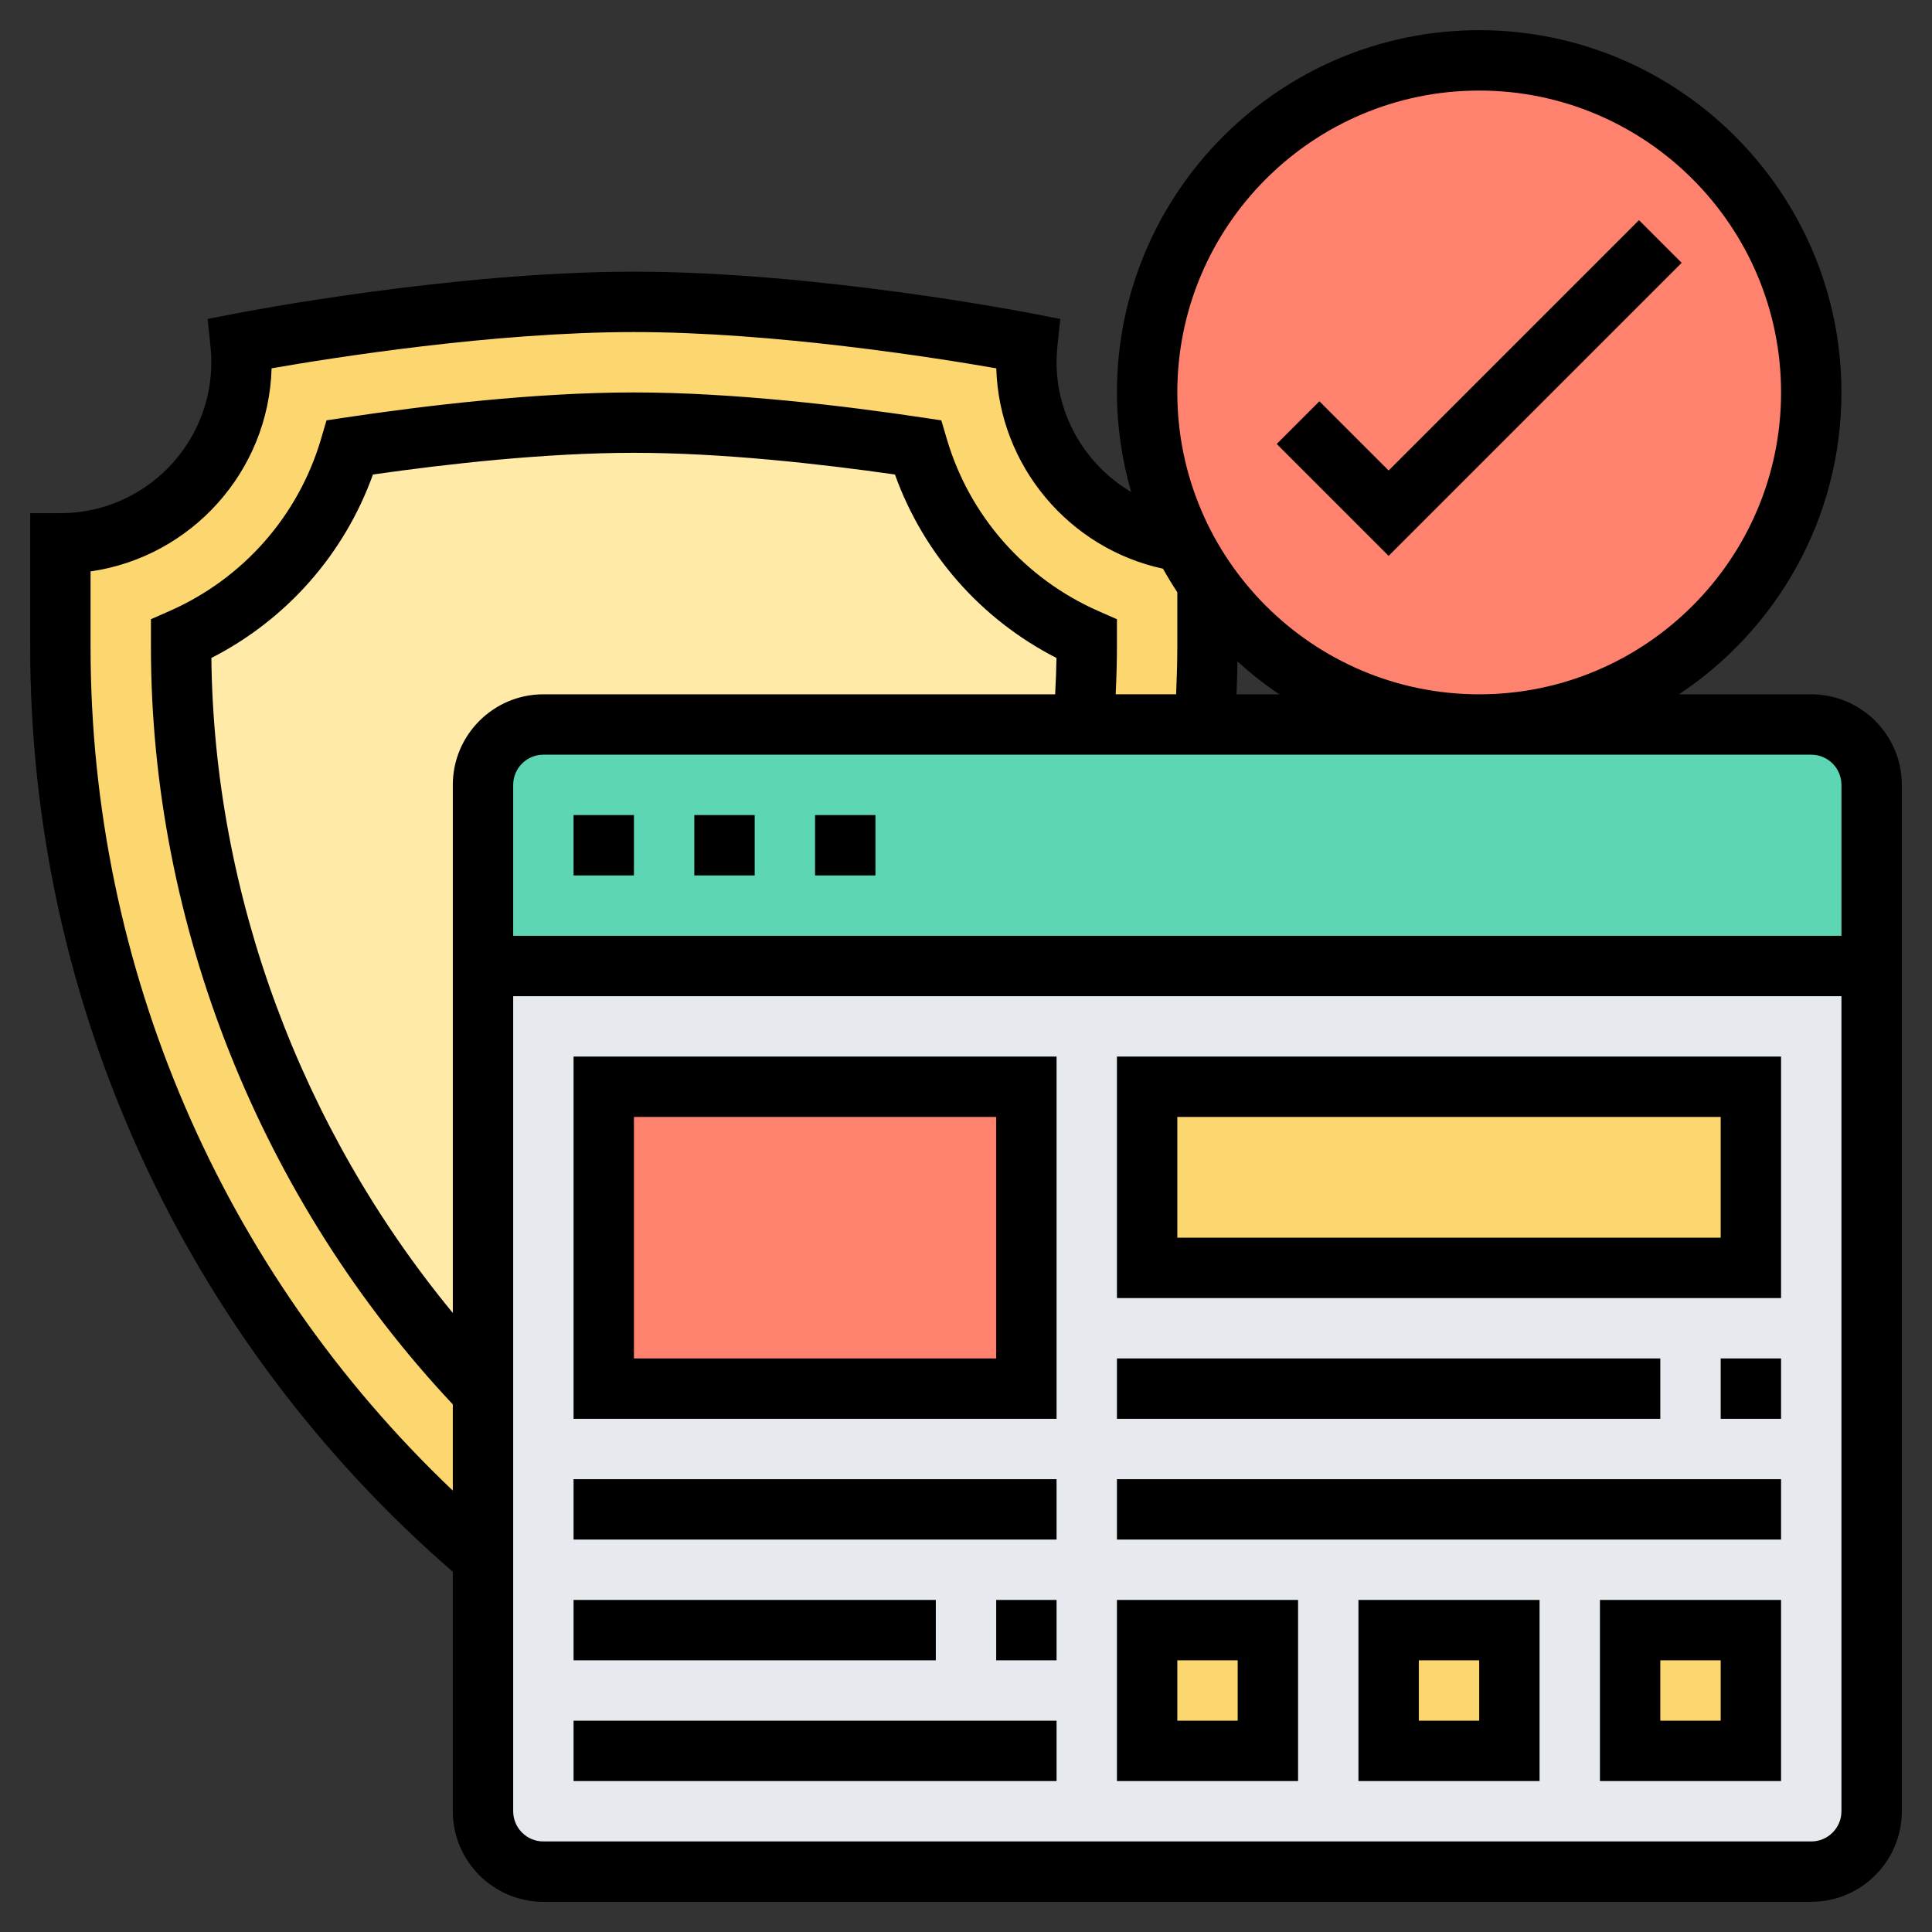
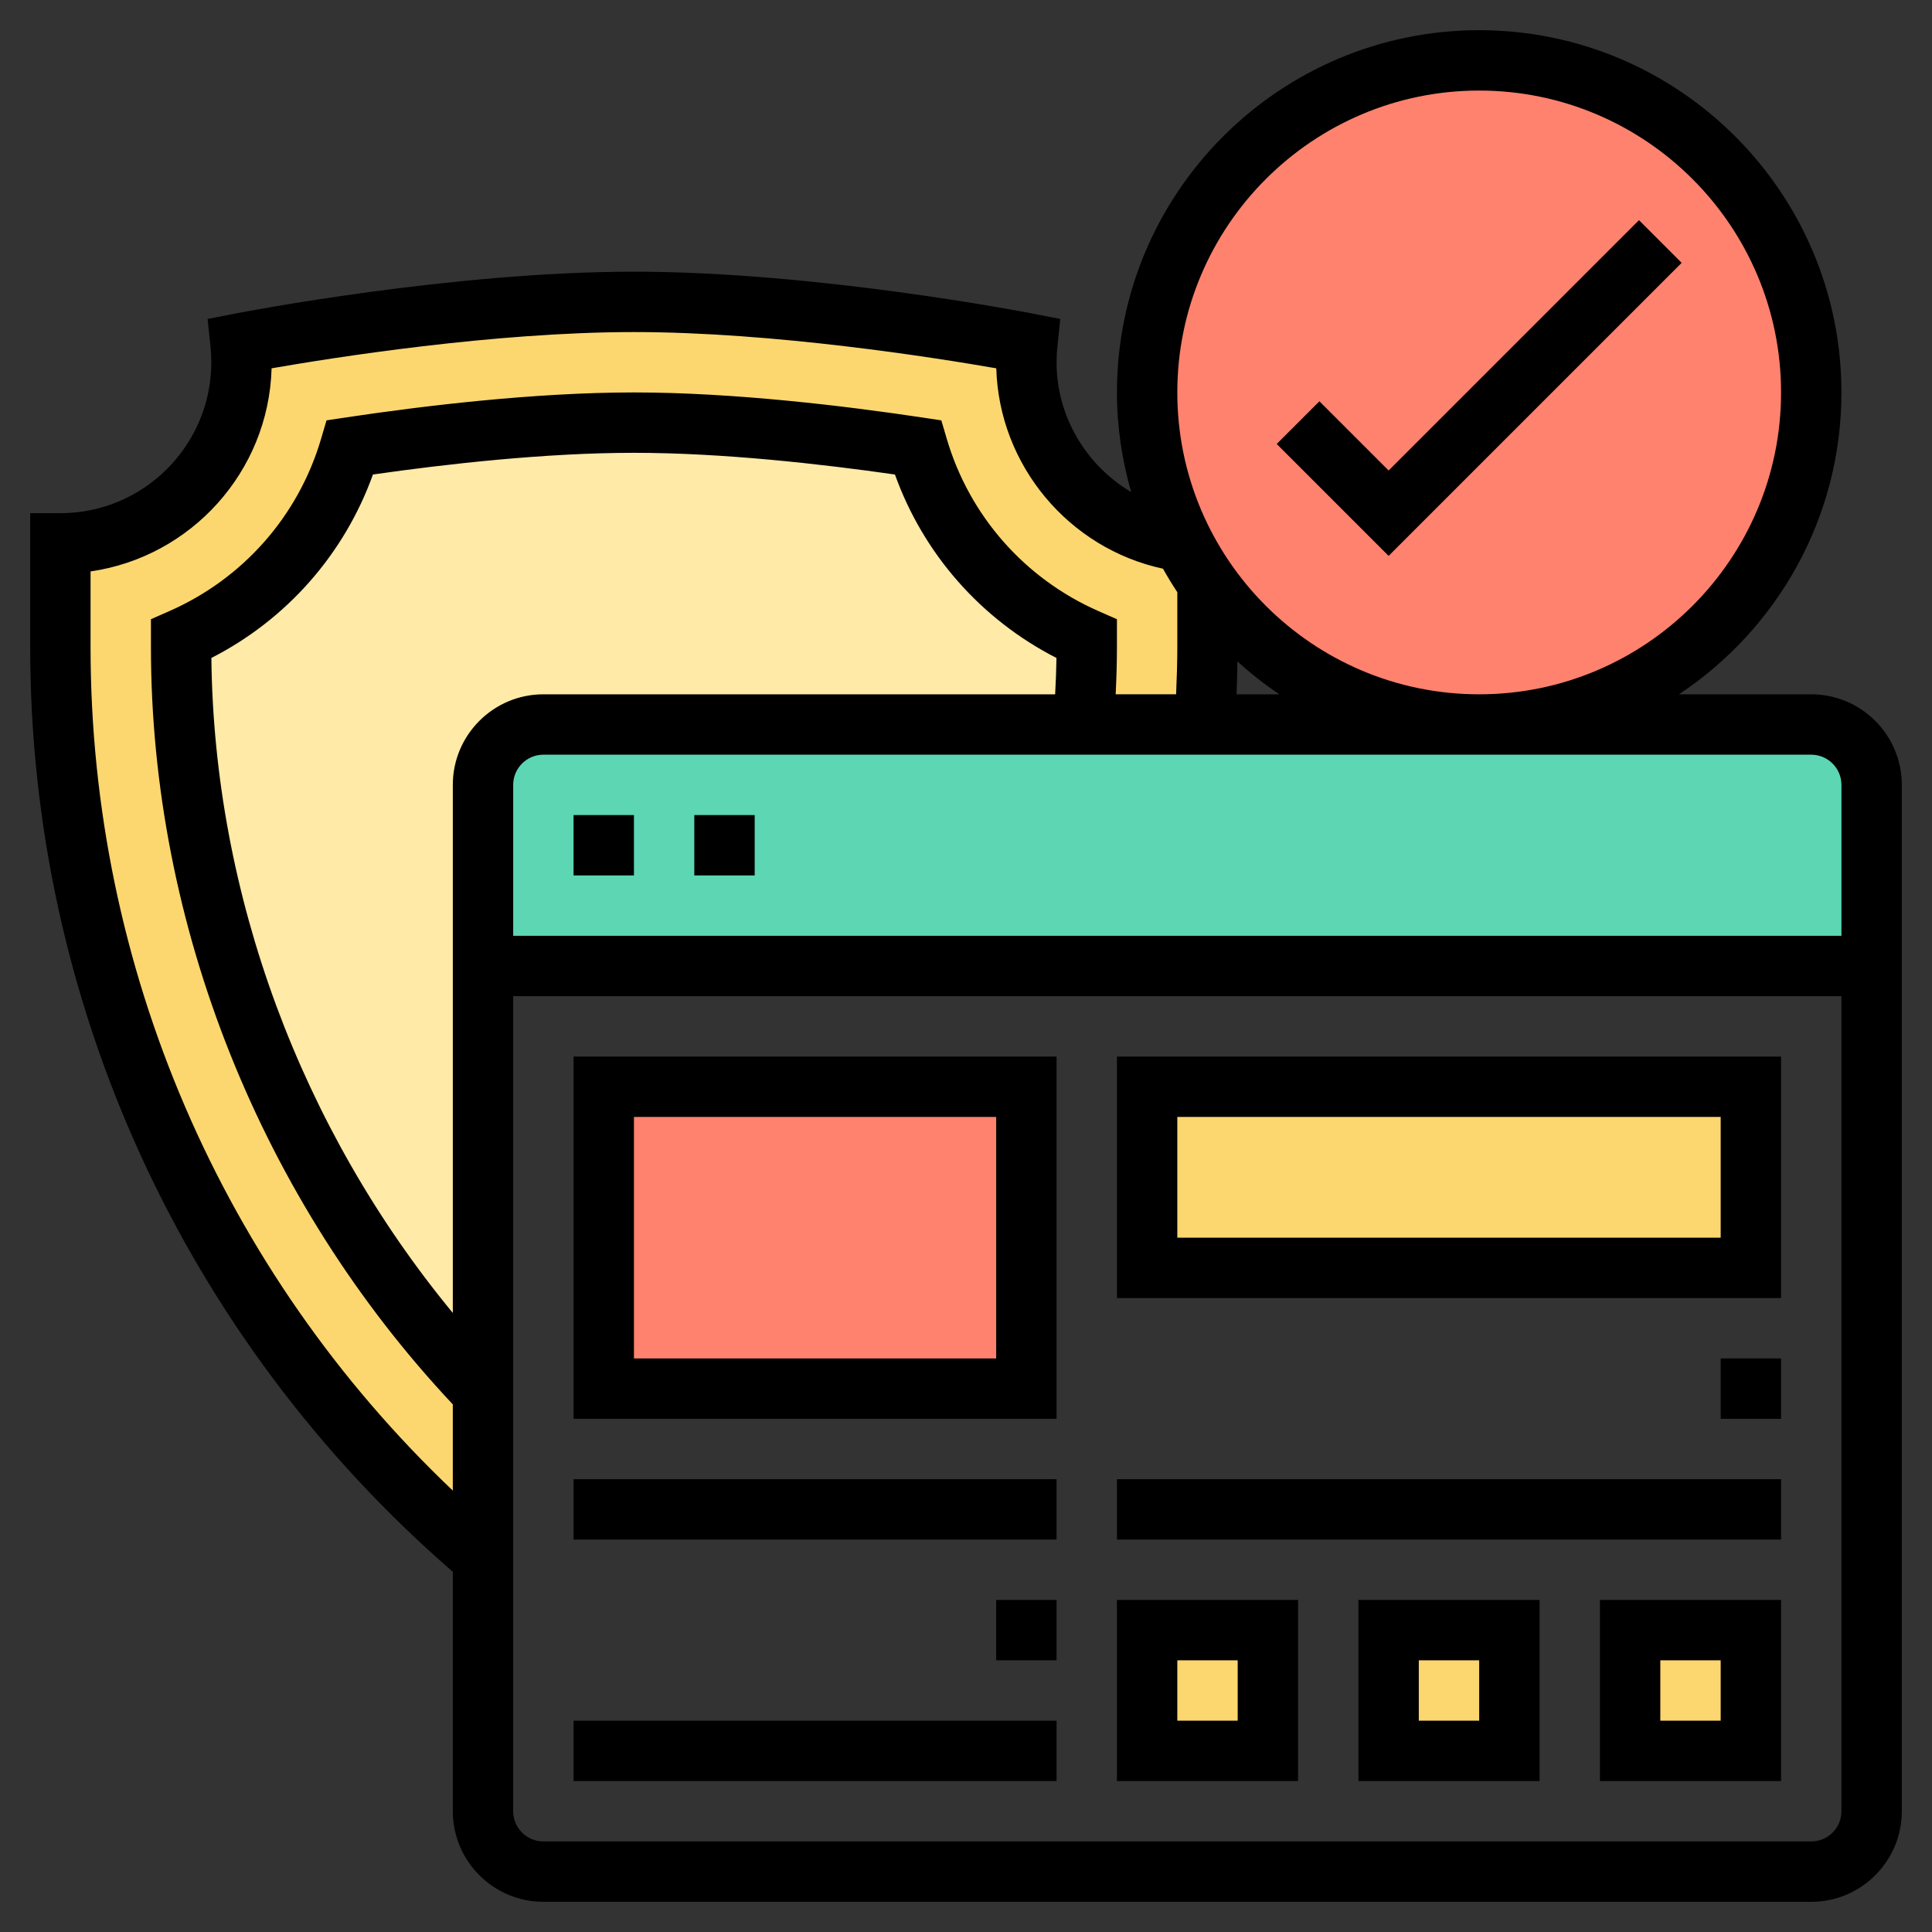
<svg xmlns="http://www.w3.org/2000/svg" id="Layer_5" height="512" viewBox="0 0 64 64" width="512">
  <rect x="0" y="0" width="64" height="64" fill="#333333" stroke="none" />
  <g>
    <g>
      <g>
        <path d="m40 19.33v2.11c0 .86-.03 1.71-.09 2.56h-4.02c.07-.85.11-1.71.11-2.56v-.27c-2.68-1.18-4.76-3.5-5.6-6.35-2.46-.37-6.13-.82-9.4-.82s-6.94.45-9.4.82c-.84 2.85-2.92 5.17-5.6 6.35v.27c0 9.21 3.67 18.11 10 24.69v3.87 1.62c-8.85-7.5-14-18.52-14-30.18v-3.44c3.31 0 6-2.69 6-6 0-.21-.01-.42-.03-.63 0 0 7.03-1.37 13.03-1.37s13.03 1.37 13.03 1.37c-.02.21-.03.42-.03.63 0 3.03 2.25 5.54 5.17 5.94.24.49.52.95.83 1.39z" fill="#fcd770" />
      </g>
      <g>
        <path d="m36 21.17v.27c0 .85-.04 1.71-.11 2.56h-17.89c-1.1 0-2 .9-2 2v6 14.13c-6.33-6.58-10-15.48-10-24.69v-.27c2.68-1.18 4.76-3.5 5.6-6.35 2.46-.37 6.13-.82 9.4-.82s6.94.45 9.4.82c.84 2.85 2.92 5.17 5.6 6.35z" fill="#ffeaa7" />
      </g>
      <g>
-         <path d="m16 32v28c0 1.1.9 2 2 2h42c1.1 0 2-.9 2-2v-28z" fill="#e6e9ed" />
-       </g>
+         </g>
      <g>
        <path d="m38 36h20v6h-20z" fill="#fcd770" />
      </g>
      <g>
        <path d="m20 36h14v10h-14z" fill="#ff826e" />
      </g>
      <g>
        <path d="m54 54h4v4h-4z" fill="#fcd770" />
      </g>
      <g>
        <path d="m46 54h4v4h-4z" fill="#fcd770" />
      </g>
      <g>
        <path d="m38 54h4v4h-4z" fill="#fcd770" />
      </g>
      <g>
        <path d="m16 32v-6c0-1.1.9-2 2-2h17.89 4.02 9.09 11c1.1 0 2 .9 2 2v6z" fill="#5cd6b3" />
      </g>
      <g>
        <path d="m49 2c6.08 0 11 4.92 11 11s-4.92 11-11 11c-3.72 0-7.01-1.84-9-4.67-.31-.44-.59-.9-.83-1.39-.75-1.48-1.17-3.16-1.17-4.94 0-6.08 4.92-11 11-11z" fill="#ff826e" />
      </g>
    </g>
    <g>
      <path d="m55.707 8.707-1.414-1.414-8.293 8.293-2.293-2.293-1.414 1.414 3.707 3.707z" />
      <path d="m19 27h2v2h-2z" />
      <path d="m23 27h2v2h-2z" />
-       <path d="m27 27h2v2h-2z" />
      <path d="m60 23h-4.381c3.239-2.151 5.381-5.828 5.381-10 0-6.617-5.383-12-12-12s-12 5.383-12 12c0 1.145.171 2.25.472 3.3-1.483-.879-2.472-2.491-2.472-4.3 0-.177.01-.353.028-.524l.095-.91-.898-.175c-.291-.057-7.198-1.391-13.225-1.391s-12.934 1.334-13.225 1.391l-.898.175.095.91c.018.171.028.347.028.524 0 2.757-2.243 5-5 5h-1v4.437c0 11.783 5.102 22.914 14 30.631v7.932c0 1.654 1.346 3 3 3h42c1.654 0 3-1.346 3-3v-34c0-1.654-1.346-3-3-3zm-11-20c5.514 0 10 4.486 10 10s-4.486 10-10 10-10-4.486-10-10 4.486-10 10-10zm-6.619 20h-1.419c.016-.375.025-.737.029-1.089.438.394.898.762 1.39 1.089zm-27.381 26.378c-7.651-7.268-12-17.33-12-27.941v-2.508c3.323-.478 5.9-3.298 5.997-6.728 2.028-.353 7.367-1.201 12.003-1.201s9.975.848 12.003 1.201c.093 3.218 2.404 5.967 5.523 6.638.149.266.306.526.474.779v1.818c0 .494-.016 1.019-.04 1.563h-2.002c.027-.555.042-1.07.042-1.562v-.925l-.599-.263c-2.449-1.073-4.285-3.155-5.038-5.712l-.18-.612-.631-.095c-2.524-.379-6.231-.83-9.552-.83s-7.028.451-9.553.83l-.631.095-.18.612c-.752 2.557-2.588 4.639-5.038 5.712l-.598.263v.925c0 9.204 3.644 18.319 10 25.085zm0-23.378v17.493c-5.029-6.096-7.913-13.849-7.998-21.697 2.497-1.276 4.405-3.443 5.352-6.077 2.42-.347 5.704-.719 8.646-.719s6.226.372 8.646.719c.946 2.634 2.854 4.8 5.351 6.077-.005.377-.021.781-.044 1.204h-16.953c-1.654 0-3 1.346-3 3zm46 34c0 .552-.449 1-1 1h-42c-.551 0-1-.448-1-1v-27h44zm0-29h-44v-5c0-.552.449-1 1-1h42c.551 0 1 .448 1 1z" />
      <path d="m35 35h-16v12h16zm-2 10h-12v-8h12z" />
      <path d="m19 49h16v2h-16z" />
      <path d="m33 53h2v2h-2z" />
-       <path d="m19 53h12v2h-12z" />
      <path d="m19 57h16v2h-16z" />
      <path d="m43 53h-6v6h6zm-2 4h-2v-2h2z" />
      <path d="m45 59h6v-6h-6zm2-4h2v2h-2z" />
      <path d="m53 59h6v-6h-6zm2-4h2v2h-2z" />
      <path d="m37 49h22v2h-22z" />
      <path d="m57 45h2v2h-2z" />
-       <path d="m37 45h18v2h-18z" />
      <path d="m59 35h-22v8h22zm-2 6h-18v-4h18z" />
    </g>
  </g>
</svg>